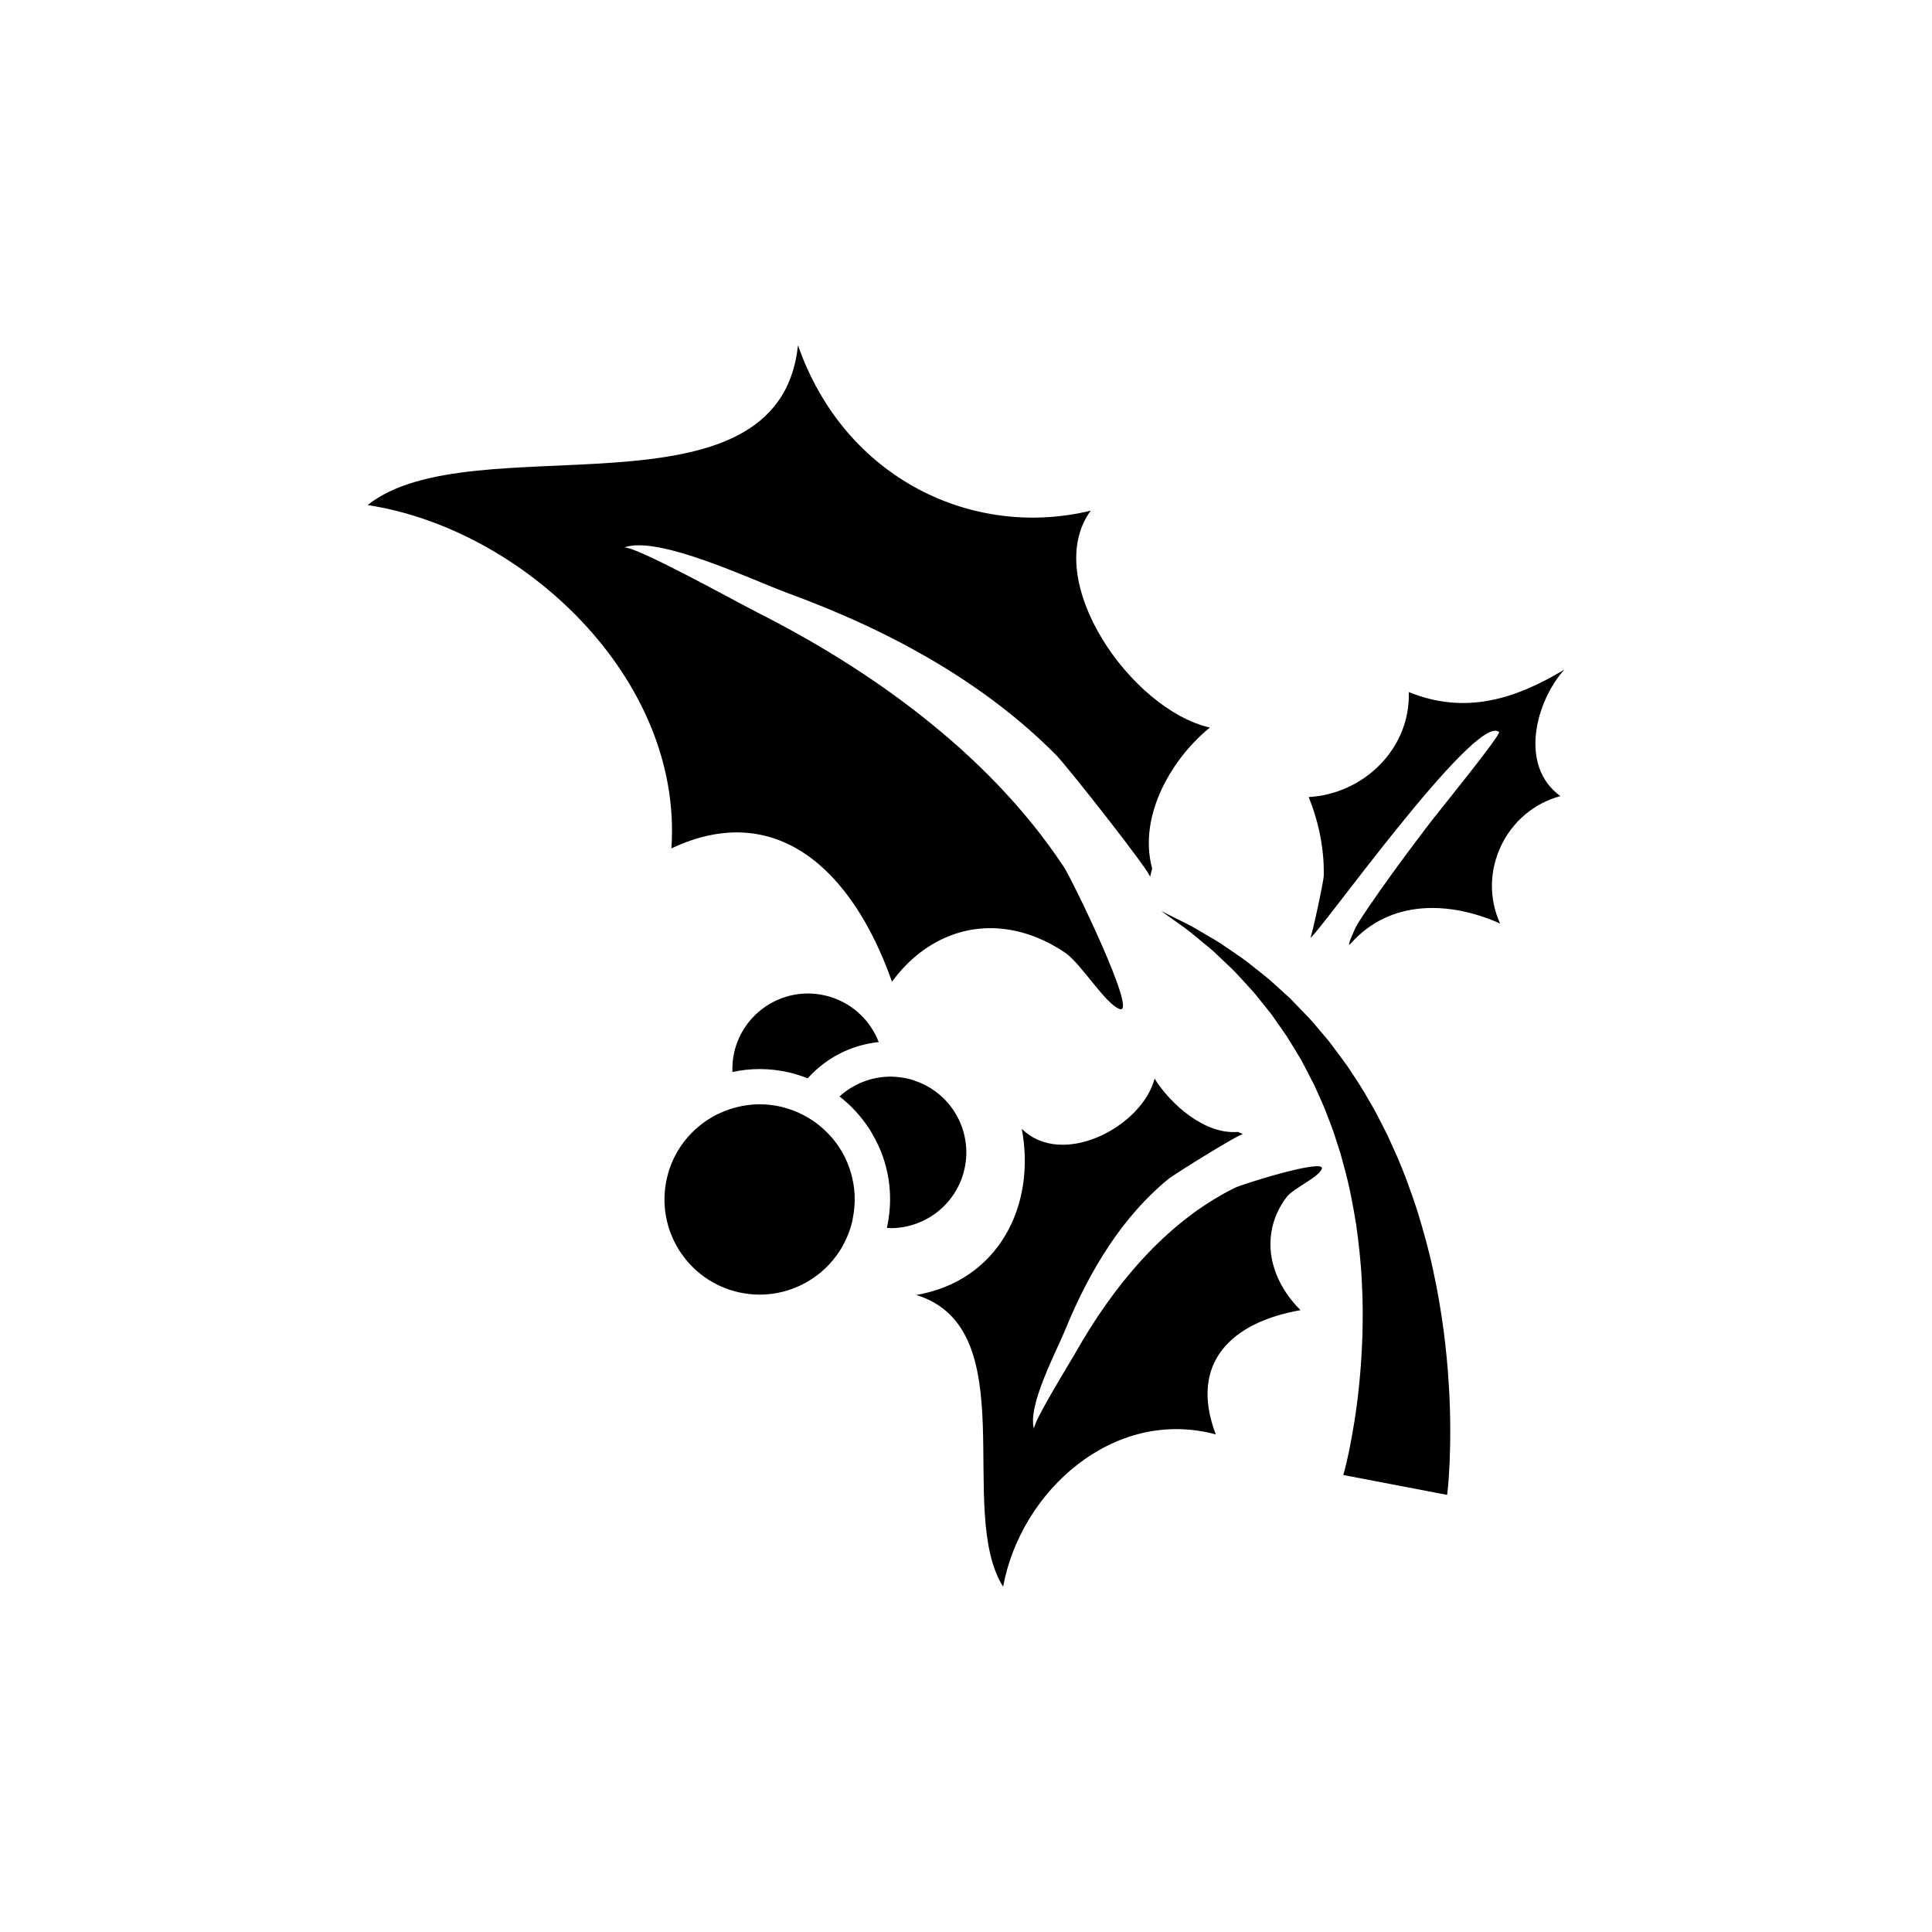
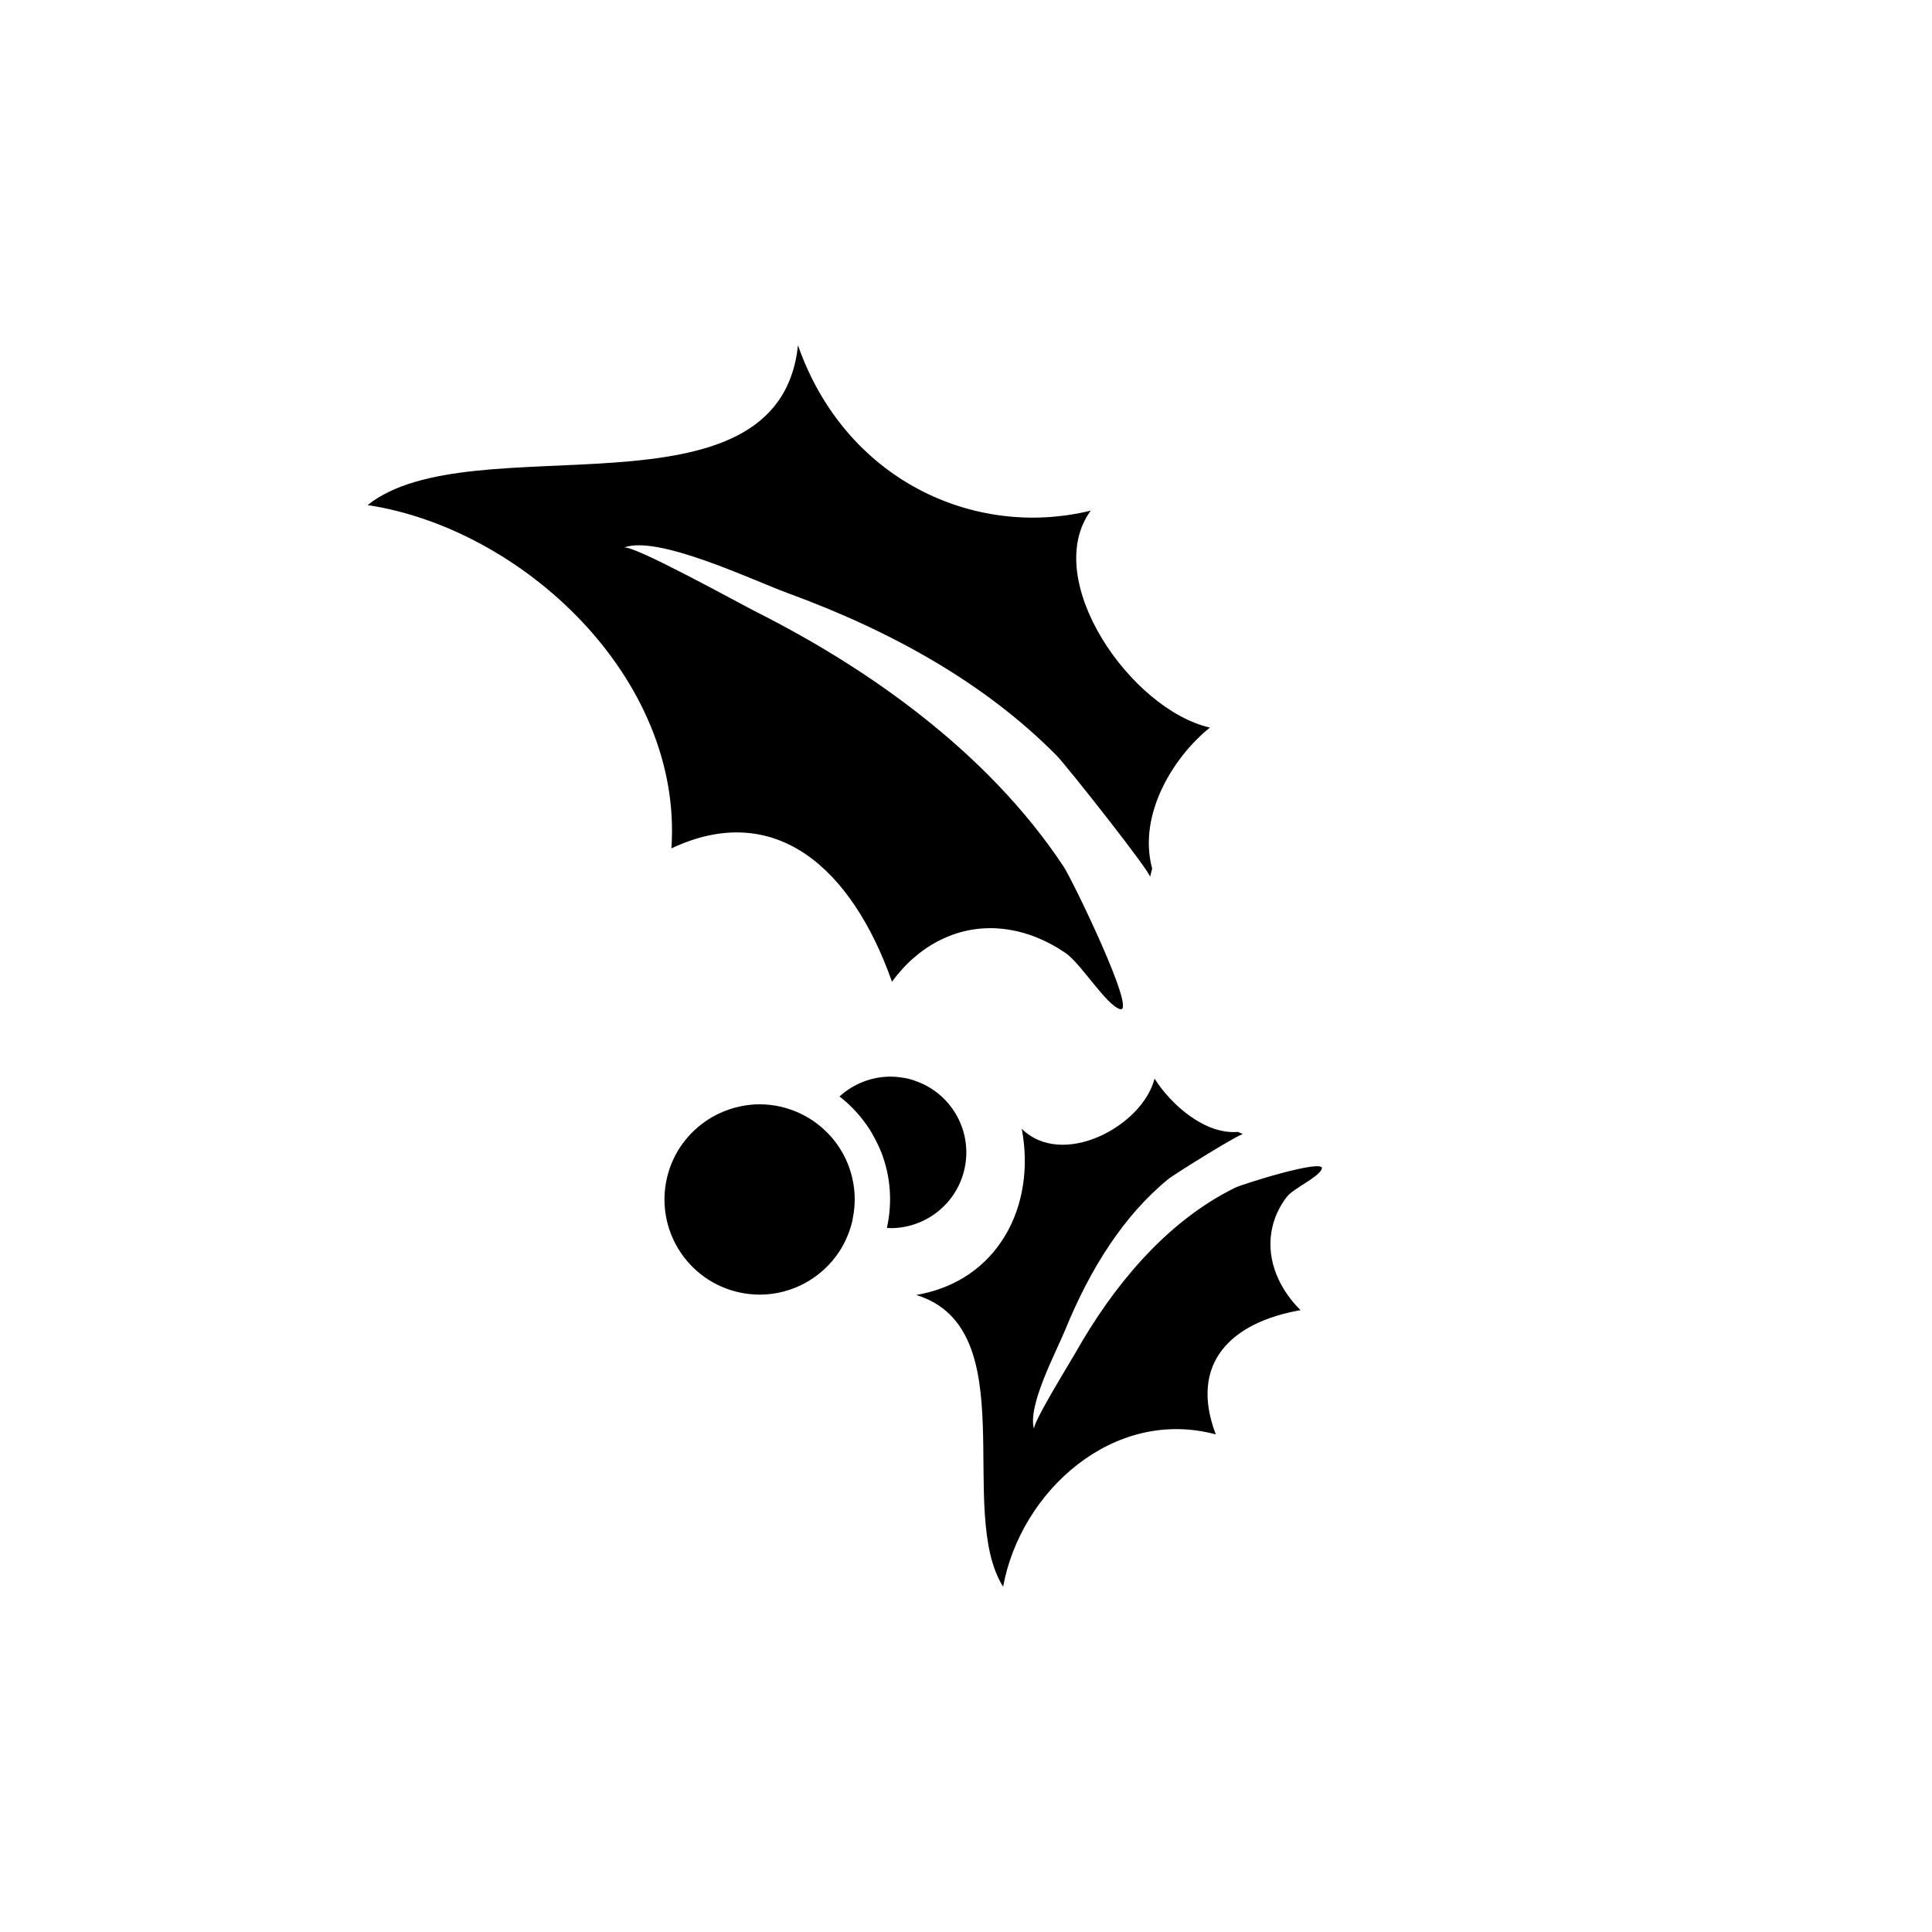
<svg xmlns="http://www.w3.org/2000/svg" fill="#000000" width="800px" height="800px" version="1.1" viewBox="144 144 512 512">
  <g>
-     <path d="m517.34 327.41c0.504 14.906-11.898 27-26.52 27.816 2.648 6.594 4.137 13.73 3.988 20.852-0.023 1.508-3.273 16.59-3.57 16.426 1.082 0.598 43.867-59.941 50.02-54.512 0.676 0.598-16.863 22.176-17.93 23.59-4.676 6.121-9.289 12.297-13.73 18.605-2.055 2.91-4.066 5.844-5.965 8.867-0.371 0.59-3.129 6.606-1.715 5.039 10.438-11.801 26.207-11.324 39.625-5.356-6.219-13.609 1.496-29.887 15.98-33.762-11.047-7.981-6.566-25.035 1.043-33.523-13.199 7.941-26.324 11.977-41.227 5.957z" />
    <path d="m485.06 461.14c1.789-2.273 8.508-5.195 9.238-7.41 0.938-2.805-20.871 3.996-22.969 5.019-9.453 4.644-17.723 11.426-24.797 19.18-6.769 7.422-12.52 15.742-17.469 24.48-1.535 2.727-11.504 18.777-11.027 20.328-1.859-6.062 5.863-20.477 8.195-26.172 3.254-7.969 7.144-15.723 11.961-22.867 4.301-6.387 9.383-12.281 15.336-17.168 1.734-1.426 19.602-12.504 19.906-11.945-0.449-0.207-0.898-0.414-1.344-0.621-8.77 0.777-17.793-7.246-22.117-14.113-3.269 12.695-24.469 23.91-35.195 13.285 3.883 20.586-6.367 40.355-27.965 44.043 28.965 8.941 10.395 57.27 23.023 77.316 4.637-25.348 29.305-47.656 56.359-40.363-7.184-18.914 4.109-29.727 22.461-32.926-5.492-5.43-9.035-13.008-7.703-20.832 0.562-3.371 2.004-6.551 4.106-9.234z" />
    <path d="m321.93 368.83c27.422-12.93 47.816 5.164 58.453 35.336 6.828-9.387 17.613-15.652 30.289-13.895 5.438 0.746 10.863 2.953 15.703 6.277 4.125 2.84 10.758 13.793 14.434 14.879 4.68 1.387-12.645-34.305-14.898-37.707-10.168-15.383-23.32-28.672-37.641-39.953-13.699-10.797-28.496-19.844-43.699-27.531-4.742-2.402-32.934-18.008-35.23-17.121 8.926-3.426 33.875 8.559 43.523 12.102 13.488 4.938 26.816 10.941 39.492 18.52 11.316 6.769 22.102 14.828 31.594 24.426 2.762 2.785 25.594 31.727 24.812 32.266 0.188-0.754 0.383-1.508 0.574-2.254-3.926-14.465 5.883-29.836 15.312-37.363-20.883-4.707-44.945-39.16-31.59-57.484-31.066 7.566-65.172-8.305-77.582-43.816-5.129 48.387-86.535 20.348-114.06 42.34 41.129 6.258 83.637 45.844 80.512 90.98z" />
-     <path d="m345.29 427.31c2.562 0 5.141 0.289 7.664 0.867 1.754 0.395 3.445 0.953 5.09 1.602 4.762-5.356 11.418-8.848 18.832-9.621-2.332-6.031-7.523-10.82-14.297-12.367-1.496-0.332-2.992-0.504-4.457-0.504-9.168 0-17.445 6.328-19.562 15.645-0.387 1.734-0.523 3.465-0.465 5.152 2.328-0.484 4.734-0.773 7.195-0.773z" />
    <path d="m380.03 469.47c9.168 0 17.445-6.328 19.562-15.637 2.211-9.809-3.16-19.543-12.242-23.094-0.938-0.371-1.898-0.699-2.902-0.926-0.559-0.125-1.133-0.207-1.691-0.289-0.926-0.125-1.848-0.215-2.766-0.215-0.641 0-1.273 0.051-1.898 0.102-4.367 0.422-8.438 2.273-11.613 5.164 2.371 1.84 4.516 3.996 6.367 6.434 0.59 0.785 1.164 1.582 1.699 2.418 0.332 0.539 0.613 1.082 0.922 1.621 0.797 1.438 1.531 2.902 2.117 4.41 2.434 6.316 2.961 13.203 1.449 19.957 0.328 0.027 0.66 0.055 0.996 0.055z" />
    <path d="m331.85 440.57c-5.445 3.445-9.598 8.941-11.129 15.723-3.078 13.586 5.438 27.09 19.02 30.168 1.875 0.422 3.754 0.629 5.594 0.629 8.613 0 16.602-4.449 21.195-11.582 0.836-1.301 1.547-2.684 2.137-4.152 0.516-1.25 0.934-2.559 1.238-3.914 0.051-0.215 0.07-0.422 0.105-0.641 0.852-4.211 0.59-8.402-0.59-12.262-0.453-1.496-1.043-2.953-1.762-4.328-0.742-1.414-1.613-2.754-2.609-4.016-1.125-1.406-2.41-2.695-3.812-3.848-1.23-1.012-2.562-1.91-3.988-2.664-1.355-0.73-2.785-1.352-4.297-1.828-0.676-0.215-1.367-0.414-2.07-0.578-1.867-0.422-3.742-0.629-5.594-0.629-1.586 0-3.148 0.176-4.68 0.465-1.578 0.309-3.113 0.754-4.594 1.352-1.453 0.559-2.844 1.27-4.164 2.106z" />
-     <path d="m504.27 510.12c-0.73 7.723-1.867 14.051-2.746 18.367-0.453 2.156-0.84 3.82-1.125 4.883-0.137 0.57-0.238 0.898-0.301 1.102-0.086 0.277-0.121 0.422-0.121 0.422l27.531 5.266s0.02-0.195 0.059-0.559c0.055-0.453 0.133-1.102 0.188-1.797 0.137-1.465 0.289-3.531 0.402-6.141 0.211-5.195 0.332-12.535-0.246-21.254-0.258-4.359-0.73-9.062-1.359-14.012-0.684-4.938-1.516-10.125-2.695-15.438-1.094-5.316-2.613-10.734-4.281-16.168-1.789-5.41-3.734-10.852-6.141-16.105l-1.789-3.934-1.961-3.848c-1.238-2.57-2.766-5.008-4.16-7.457-1.422-2.43-3.047-4.731-4.543-7.043-1.613-2.231-3.254-4.418-4.867-6.543-1.738-2.035-3.402-4.066-5.106-5.977-1.773-1.84-3.512-3.633-5.203-5.379-1.789-1.621-3.531-3.211-5.223-4.742-1.727-1.477-3.492-2.797-5.129-4.102-1.602-1.352-3.305-2.43-4.871-3.523-1.594-1.043-3.023-2.137-4.5-2.984-2.953-1.684-5.41-3.266-7.586-4.348-4.309-2.137-6.781-3.367-6.781-3.367s2.231 1.594 6.141 4.379c1.949 1.395 4.121 3.344 6.691 5.41 1.285 1.043 2.504 2.332 3.871 3.582 1.328 1.281 2.785 2.57 4.117 4.102 1.355 1.508 2.82 3.012 4.219 4.664 1.355 1.691 2.75 3.445 4.191 5.234 1.309 1.879 2.644 3.809 4.027 5.773 1.289 2.023 2.519 4.152 3.82 6.258 1.16 2.195 2.332 4.418 3.473 6.68 1.012 2.344 2.156 4.637 3.09 7.055 0.898 2.43 1.918 4.801 2.66 7.309l1.203 3.727 1.023 3.777c1.395 5.027 2.344 10.176 3.168 15.23 0.691 5.09 1.27 10.086 1.477 14.957 0.289 4.863 0.281 9.582 0.176 14.031-0.148 4.457-0.41 8.656-0.793 12.512z" />
  </g>
</svg>